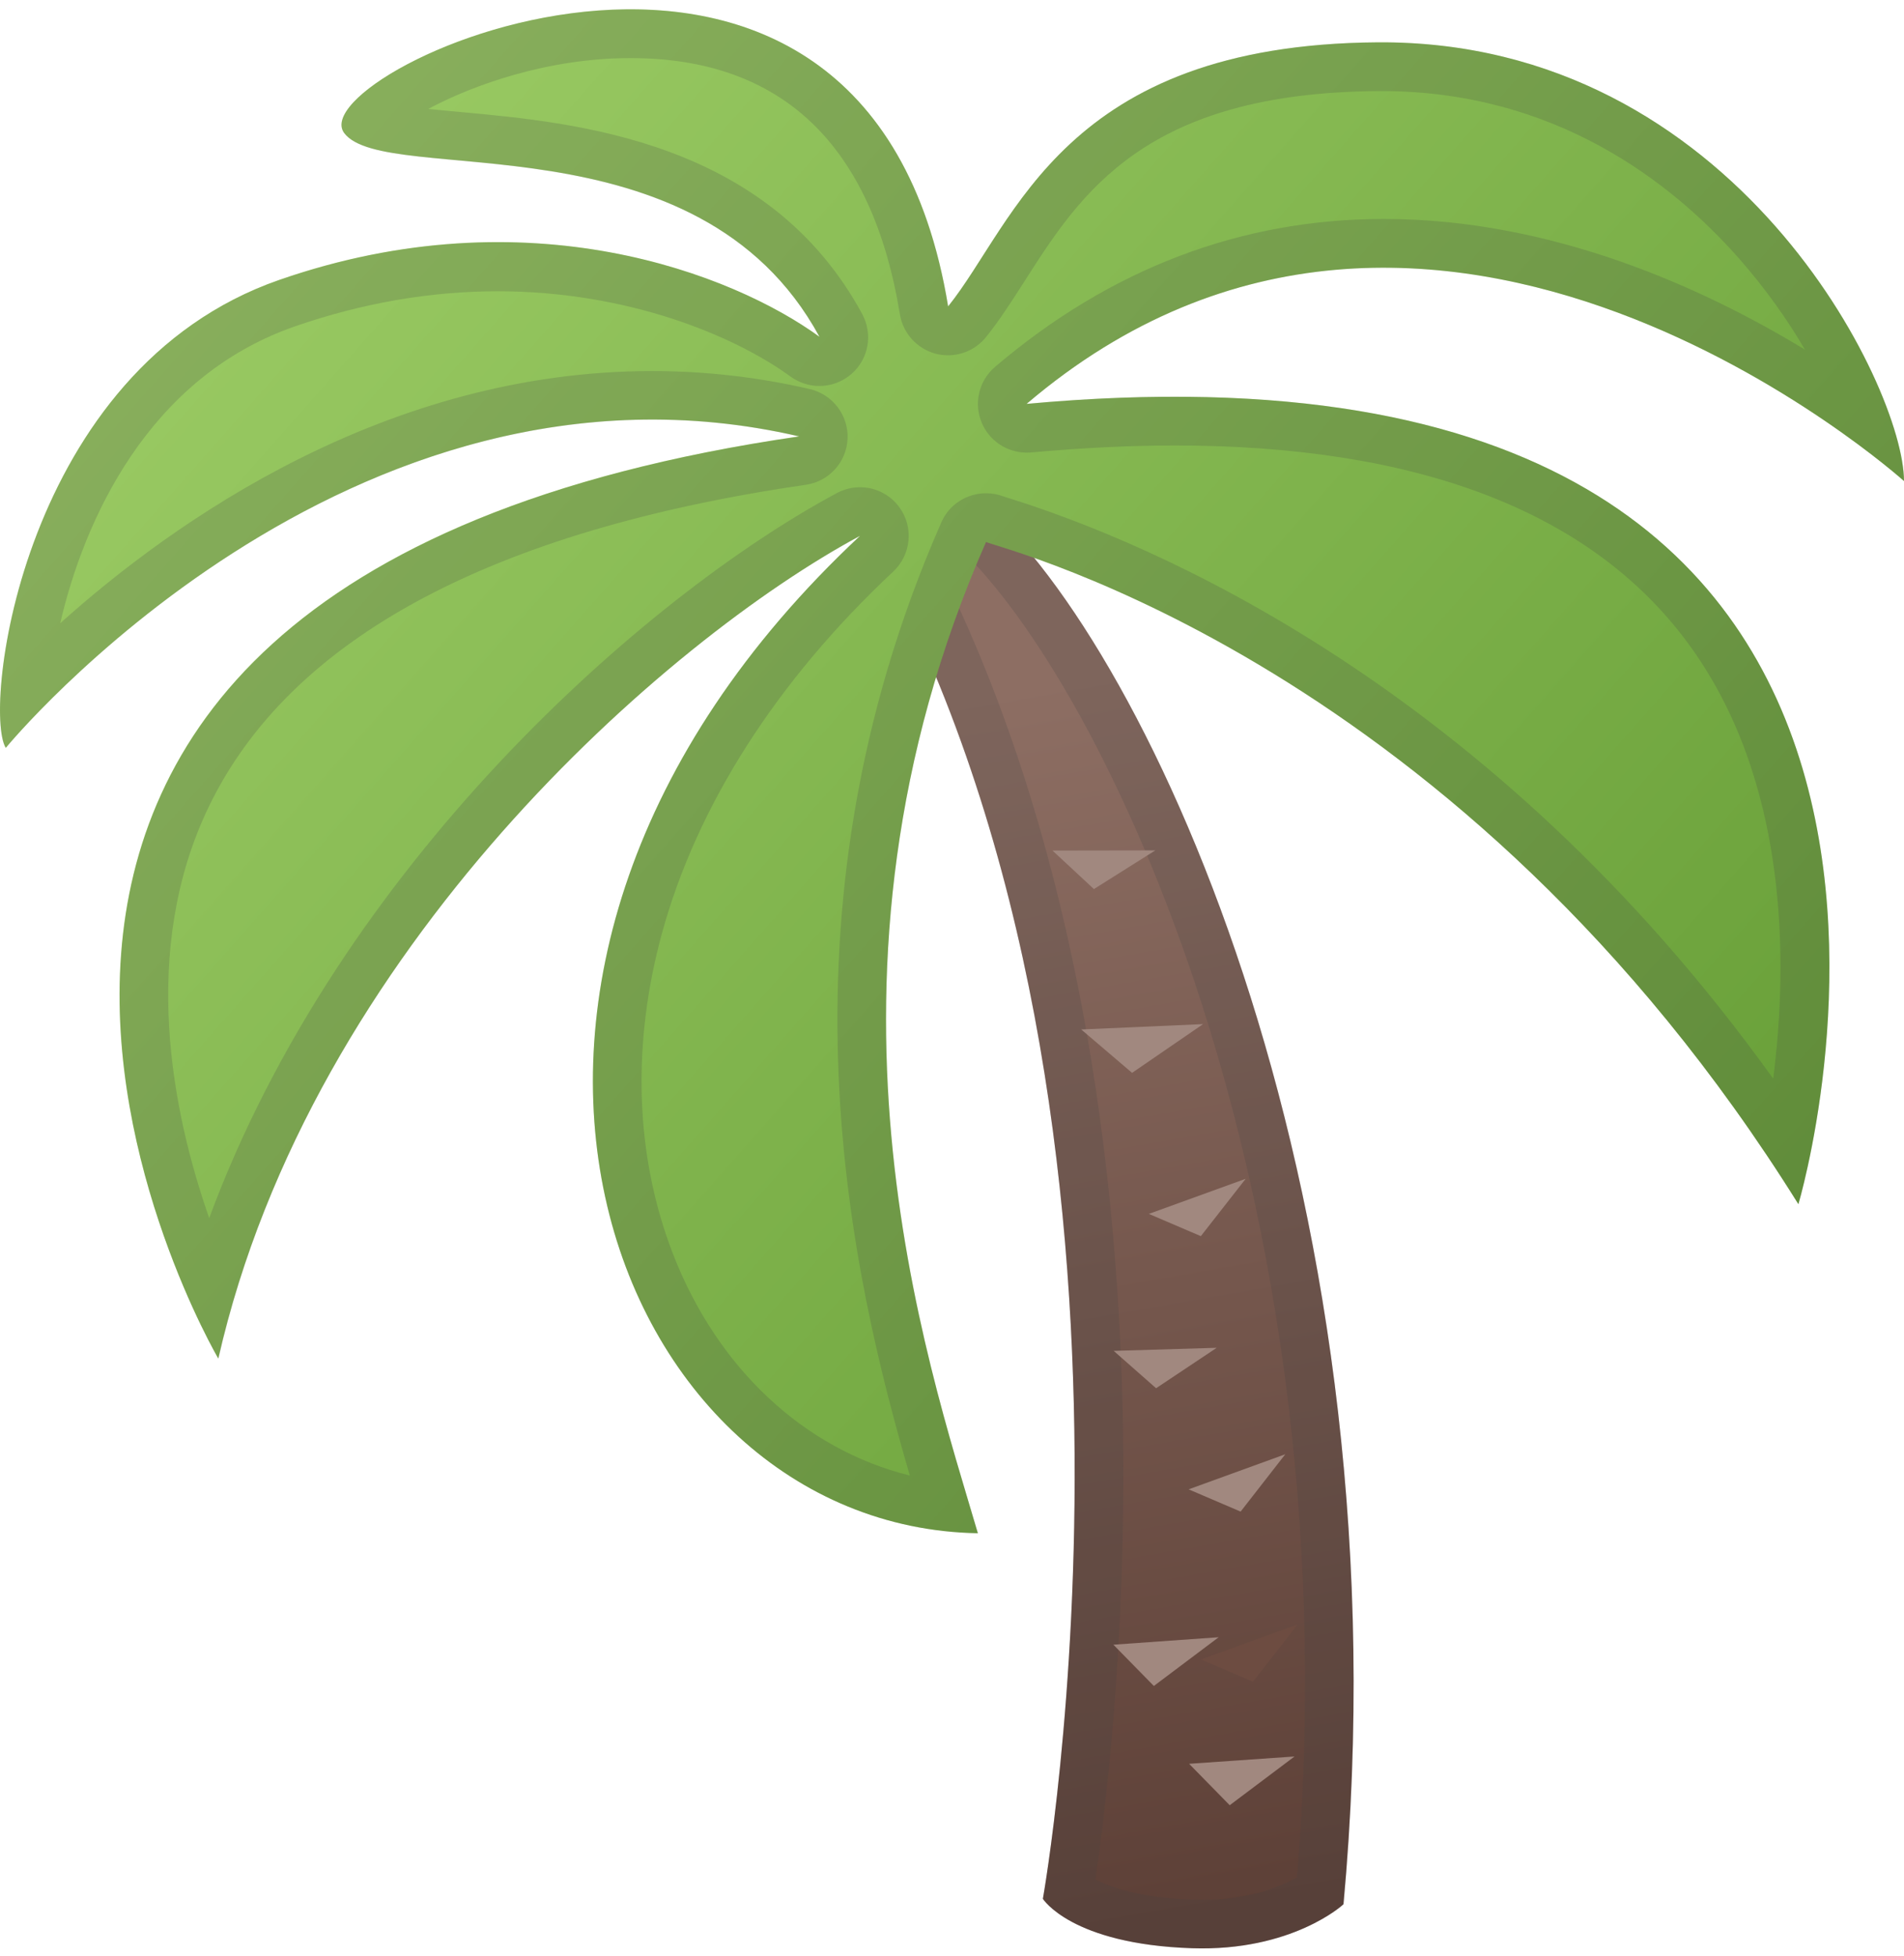
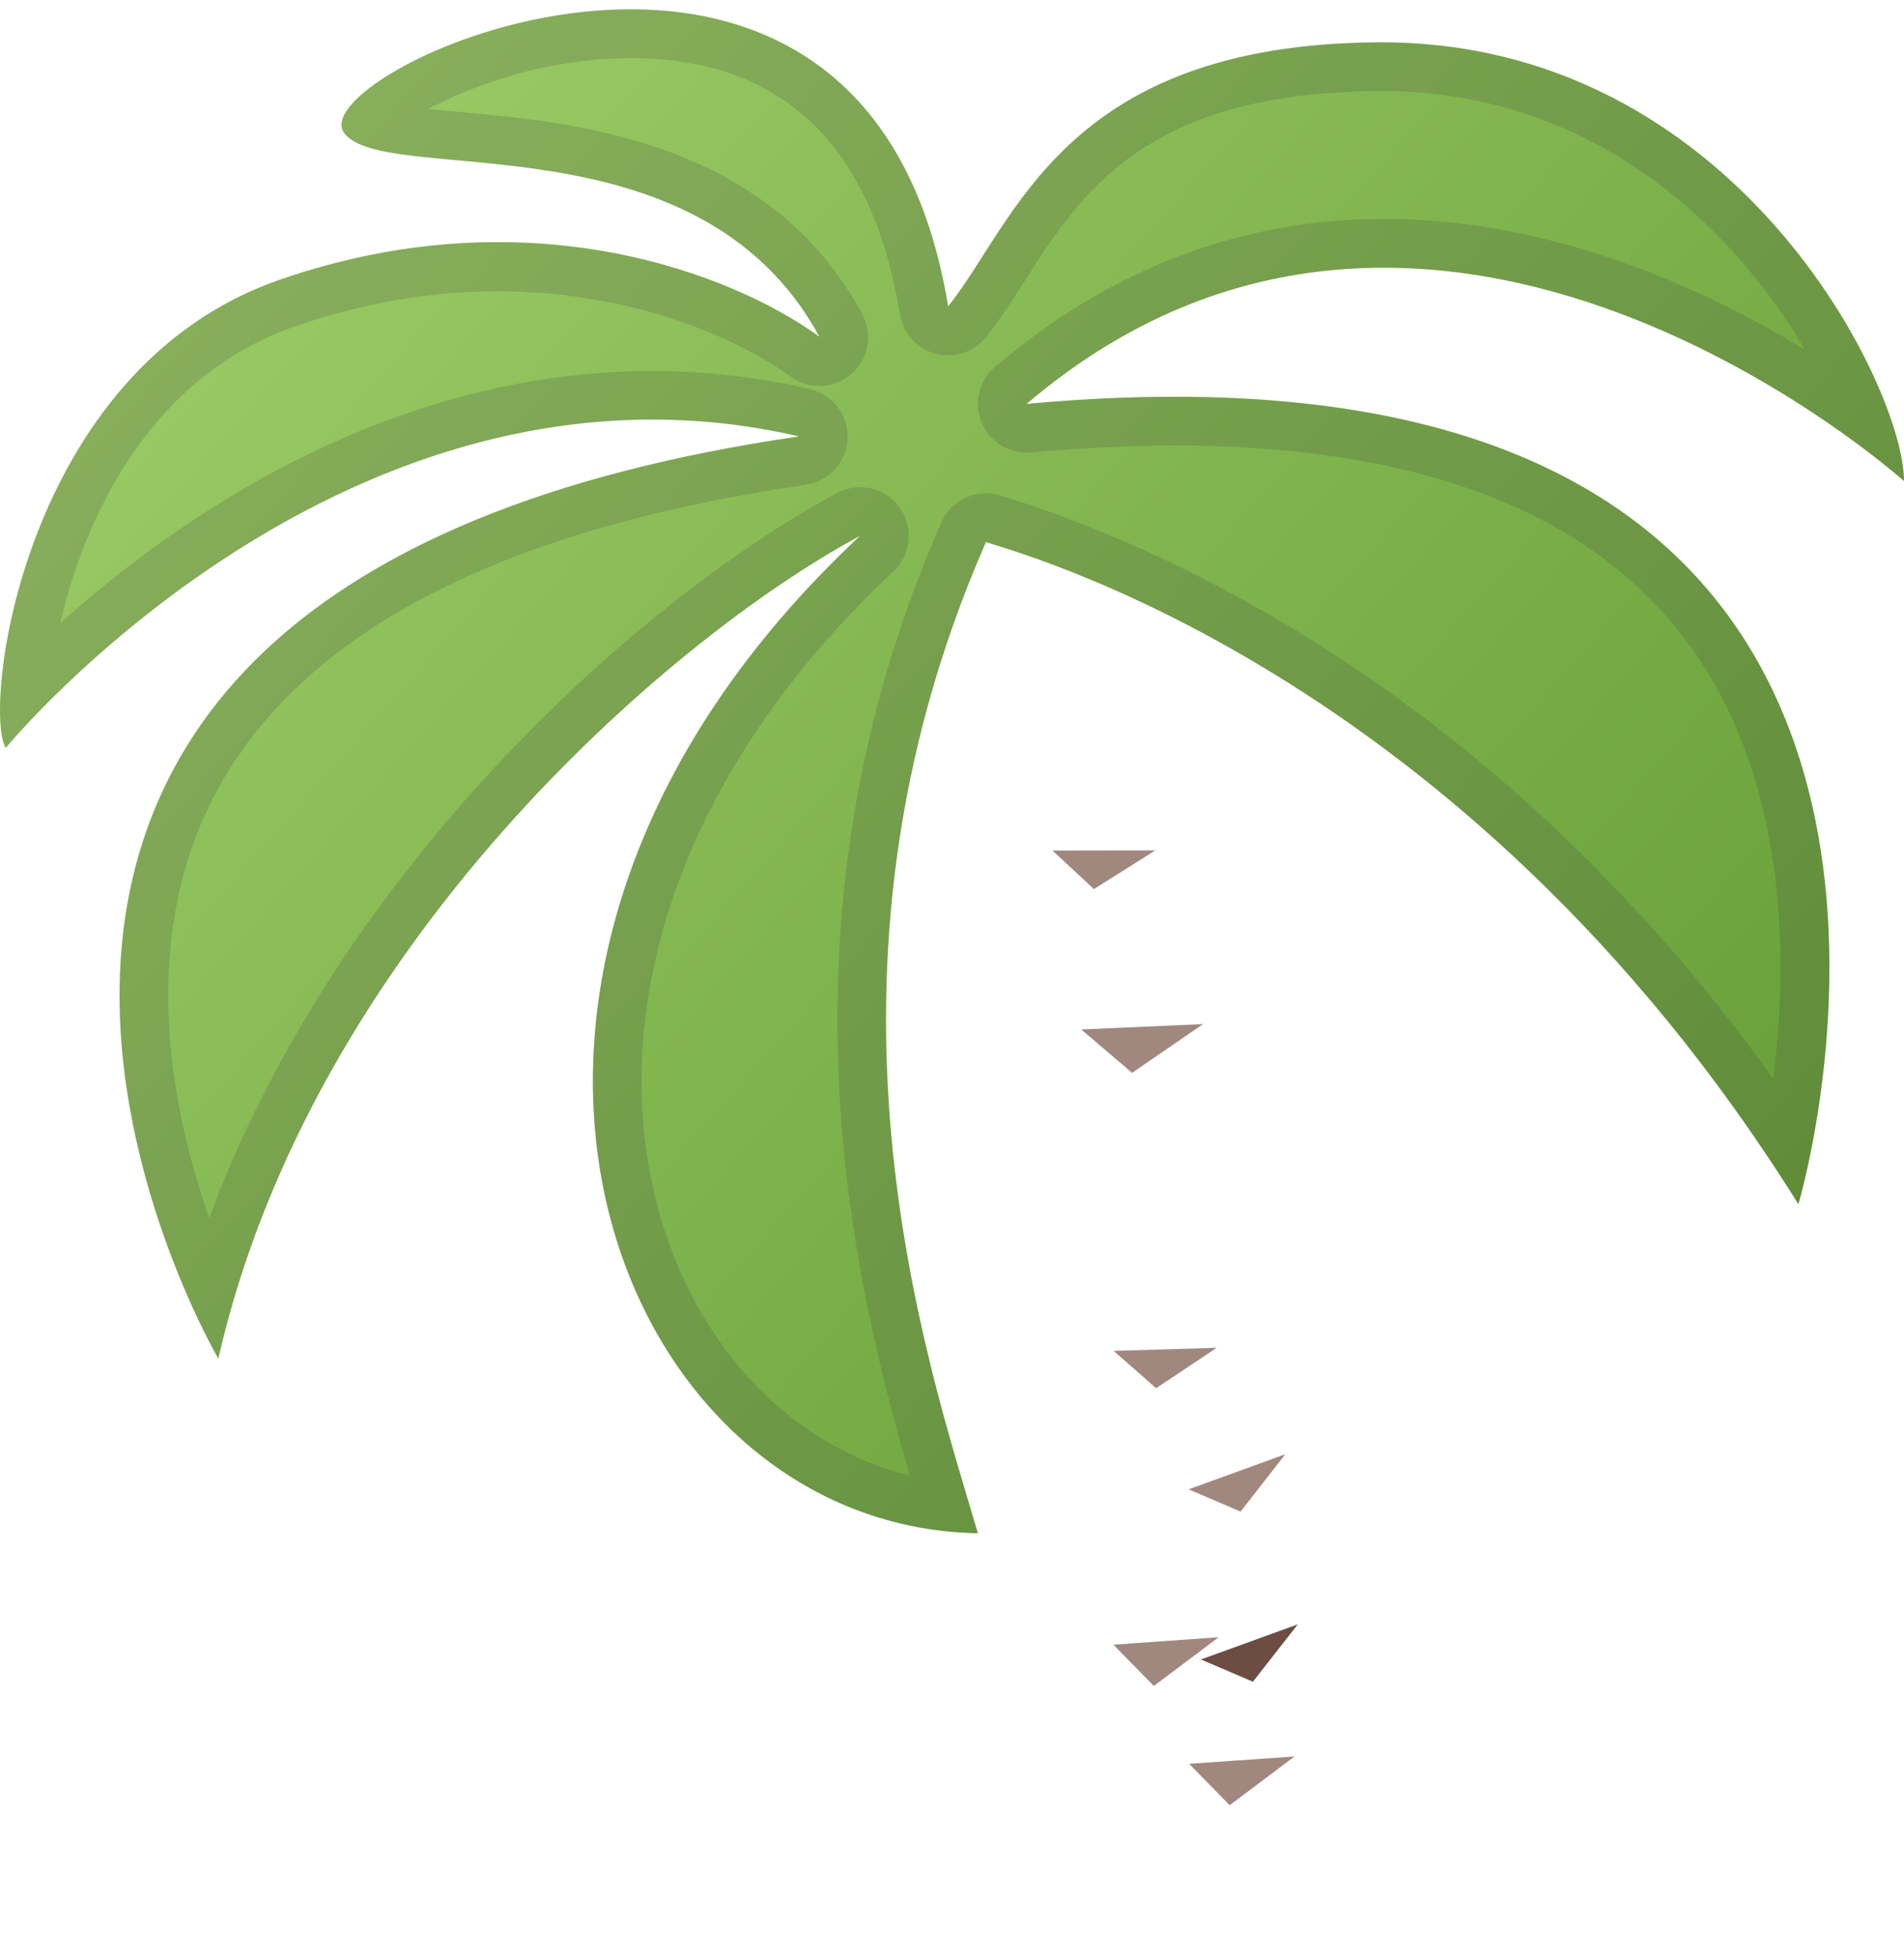
<svg xmlns="http://www.w3.org/2000/svg" width="148" height="152" viewBox="0 0 148 152" fill="none">
-   <path d="M67.387 41.494C92.141 85.596 81.064 147.582 81.064 147.582C81.064 147.582 83.262 151.106 92.646 151.422C100.438 151.687 104.429 148.024 104.429 147.999C109.418 93.806 89.59 50.537 76.227 38.968C76.278 38.968 68.953 39.738 67.387 41.494Z" fill="url(#paint0_linear_1685_871)" />
-   <path opacity="0.2" d="M74.965 42.972C86.773 54.755 105.061 94.551 100.817 145.915C99.529 146.635 97.053 147.658 93.454 147.658C93.227 147.658 93.012 147.658 92.772 147.645C88.63 147.506 86.318 146.686 85.144 146.067C85.889 141.027 87.556 127.817 87.291 111.032C87 92.442 84.184 66.071 72.691 43.388C73.323 43.249 74.068 43.098 74.965 42.972ZM76.227 38.968C76.189 38.981 68.94 39.751 67.387 41.494C92.141 85.596 81.064 147.582 81.064 147.582C81.064 147.582 83.262 151.106 92.646 151.422C92.924 151.434 93.189 151.434 93.454 151.434C100.716 151.434 104.429 148.024 104.442 147.999C109.418 93.806 89.59 50.537 76.227 38.968Z" fill="#424242" />
  <path d="M79.799 31.39C111.398 4.477 147.999 37.389 147.999 37.389C147.999 30.127 134.889 3.113 107.104 3.29C82.641 3.454 78.953 17.283 73.699 23.813C67.384 -14.708 23.131 5.5 26.755 10.337C29.963 14.618 54.224 8.708 63.697 26.174C57.016 21.312 41.077 15.022 21.703 21.754C1.711 28.713 -1.371 55.147 0.448 58.127C0.448 58.127 26.995 25.795 62.118 33.916C-18.231 45.599 16.967 105.589 16.967 105.589C24.229 73.699 51.863 49.703 66.854 41.645C30.38 75.745 47.43 118.686 76.01 119.166C72.07 105.753 61.802 75.909 76.642 42.125C78.221 42.757 113.583 51.598 139.79 93.591C139.79 93.591 160.628 23.964 79.799 31.39Z" fill="url(#paint1_linear_1685_871)" />
  <path opacity="0.2" d="M49.01 4.515C60.743 4.515 67.79 11.221 69.95 24.431C70.19 25.909 71.276 27.096 72.716 27.488C73.032 27.576 73.36 27.614 73.689 27.614C74.813 27.614 75.911 27.109 76.644 26.2C77.692 24.899 78.627 23.434 79.624 21.88C84.019 14.997 89.008 7.205 107.144 7.079H107.397C120.898 7.079 129.966 14.176 135.207 20.125C137.278 22.487 138.971 24.899 140.297 27.172C132.403 22.373 120.658 17.018 107.574 17.018C96.472 17.018 86.305 20.883 77.351 28.511C76.088 29.584 75.671 31.34 76.316 32.868C76.909 34.27 78.286 35.179 79.801 35.179C79.915 35.179 80.029 35.179 80.155 35.167C84.045 34.813 87.796 34.624 91.307 34.624C110.175 34.624 123.563 39.739 131.09 49.83C139.084 60.539 138.983 74.823 137.834 83.841C115.795 53.101 89.337 42.126 78.412 38.715C78.222 38.652 78.071 38.614 77.983 38.577C77.541 38.412 77.086 38.337 76.644 38.337C75.179 38.337 73.79 39.183 73.171 40.597C59.594 71.502 66.262 99.35 70.721 114.682C62.562 112.662 55.755 106.397 52.281 97.38C49.377 89.827 49.086 81.239 51.448 72.563C54.163 62.623 60.377 52.898 69.432 44.424C70.822 43.123 71.036 40.989 69.925 39.448C69.192 38.425 68.031 37.869 66.843 37.869C66.237 37.869 65.618 38.021 65.05 38.324C50.046 46.382 26.391 67.284 16.262 94.677C13.382 86.443 10.844 73.876 16.224 62.712C22.514 49.665 38.136 41.242 62.638 37.68C64.444 37.415 65.808 35.912 65.883 34.093C65.959 32.275 64.722 30.658 62.953 30.241C58.912 29.306 54.795 28.839 50.69 28.839C30.053 28.839 13.572 40.458 4.681 48.44C6.512 40.534 11.463 29.344 22.93 25.366C28.146 23.56 33.438 22.638 38.679 22.638C48.758 22.638 57.043 26.061 61.45 29.269C62.12 29.749 62.903 30.001 63.686 30.001C64.583 30.001 65.467 29.685 66.187 29.067C67.525 27.905 67.866 25.972 67.02 24.406C59.695 10.893 44.742 9.529 35.812 8.708C35.029 8.632 34.145 8.556 33.287 8.468C36.772 6.599 42.607 4.515 49.01 4.515ZM49.01 0.726C36.646 0.726 24.812 7.748 26.757 10.35C29.965 14.631 54.226 8.72 63.699 26.187C59.114 22.84 50.147 18.824 38.705 18.824C33.489 18.824 27.767 19.657 21.705 21.767C1.713 28.713 -1.369 55.147 0.45 58.127C0.45 58.127 21.402 32.615 50.715 32.615C54.403 32.615 58.205 33.02 62.133 33.929C-18.217 45.611 16.982 105.602 16.982 105.602C24.231 73.699 51.865 49.703 66.856 41.646C30.382 75.745 47.432 118.686 76.012 119.166C72.072 105.753 61.804 75.91 76.644 42.126C78.222 42.757 113.585 51.598 139.792 93.591C139.792 93.591 158.572 30.835 91.307 30.835C87.72 30.835 83.893 31.012 79.801 31.39C88.97 23.585 98.569 20.807 107.561 20.807C129.562 20.807 148.001 37.389 148.001 37.389C148.001 30.153 134.98 3.29 107.384 3.29H107.106C82.643 3.454 78.955 17.283 73.701 23.813C70.771 5.967 59.695 0.726 49.01 0.726Z" fill="#424242" />
  <path d="M81.811 66.108L89.805 66.095L85.031 69.101L81.811 66.108Z" fill="#A1887F" />
  <path d="M84.045 80.013L93.517 79.597L87.998 83.385L84.045 80.013Z" fill="#A1887F" />
-   <path d="M89.301 94.347L96.828 91.619L93.342 96.077L89.301 94.347Z" fill="#A1887F" />
  <path d="M86.568 104.994L94.576 104.754L89.865 107.898L86.568 104.994Z" fill="#A1887F" />
  <path d="M92.393 115.756L99.907 113.028L96.434 117.486L92.393 115.756Z" fill="#A1887F" />
  <path d="M93.35 128.978L100.877 126.25L97.391 130.708L93.35 128.978Z" fill="#6D4C41" />
  <path d="M86.545 127.83L94.729 127.25L89.69 131.038L86.545 127.83Z" fill="#A1887F" />
  <path d="M92.43 137.087L100.626 136.518L95.587 140.307L92.43 137.087Z" fill="#A1887F" />
  <defs>
    <linearGradient id="paint0_linear_1685_871" x1="79.469" y1="53.29" x2="96.204" y2="148.643" gradientUnits="userSpaceOnUse">
      <stop stop-color="#8D6E63" />
      <stop offset="0.998" stop-color="#5D4037" />
    </linearGradient>
    <linearGradient id="paint1_linear_1685_871" x1="16.285" y1="7.209" x2="129.787" y2="107.606" gradientUnits="userSpaceOnUse">
      <stop stop-color="#9CCC65" />
      <stop offset="0.995" stop-color="#689F38" />
    </linearGradient>
  </defs>
</svg>